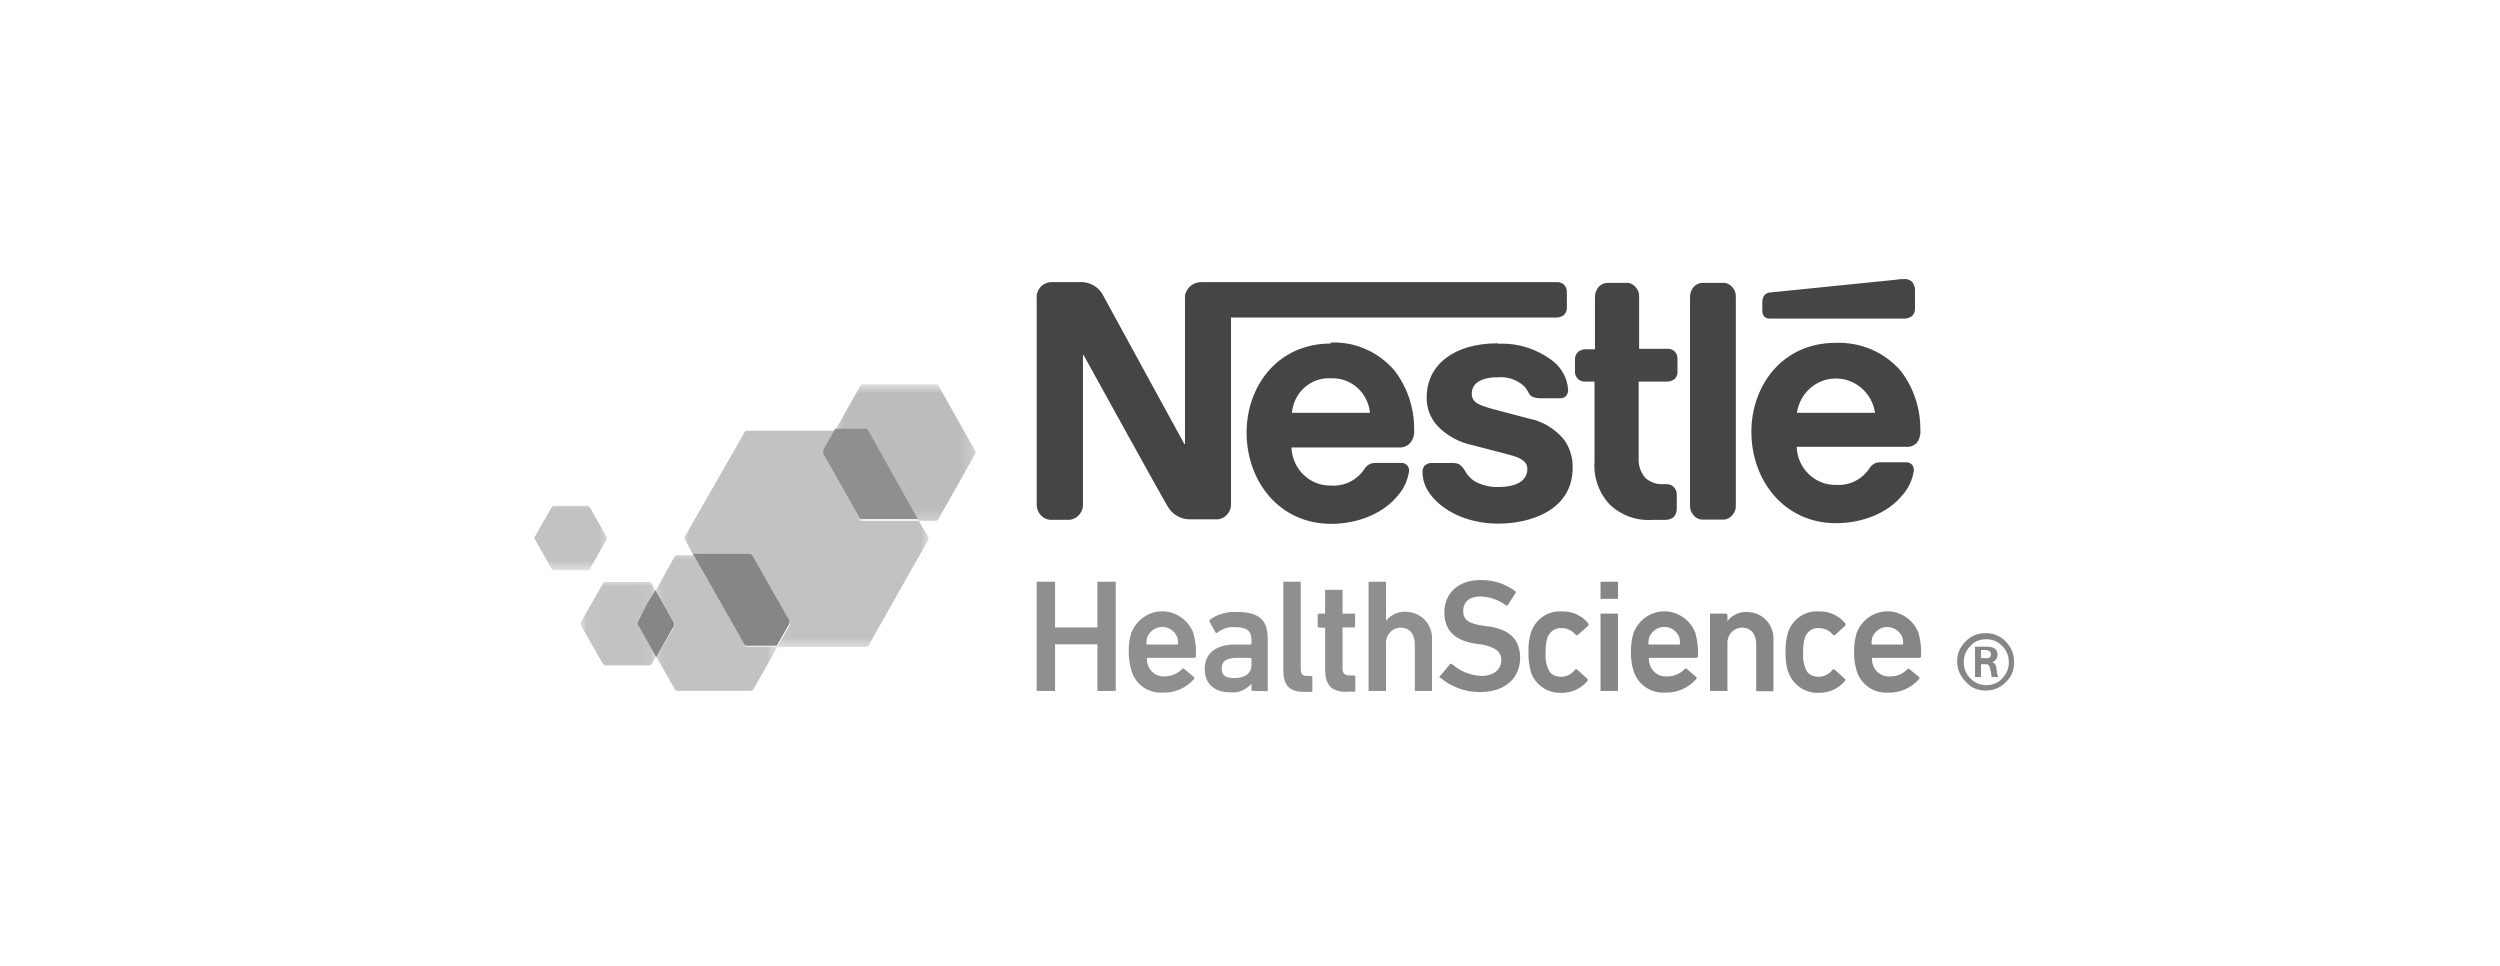
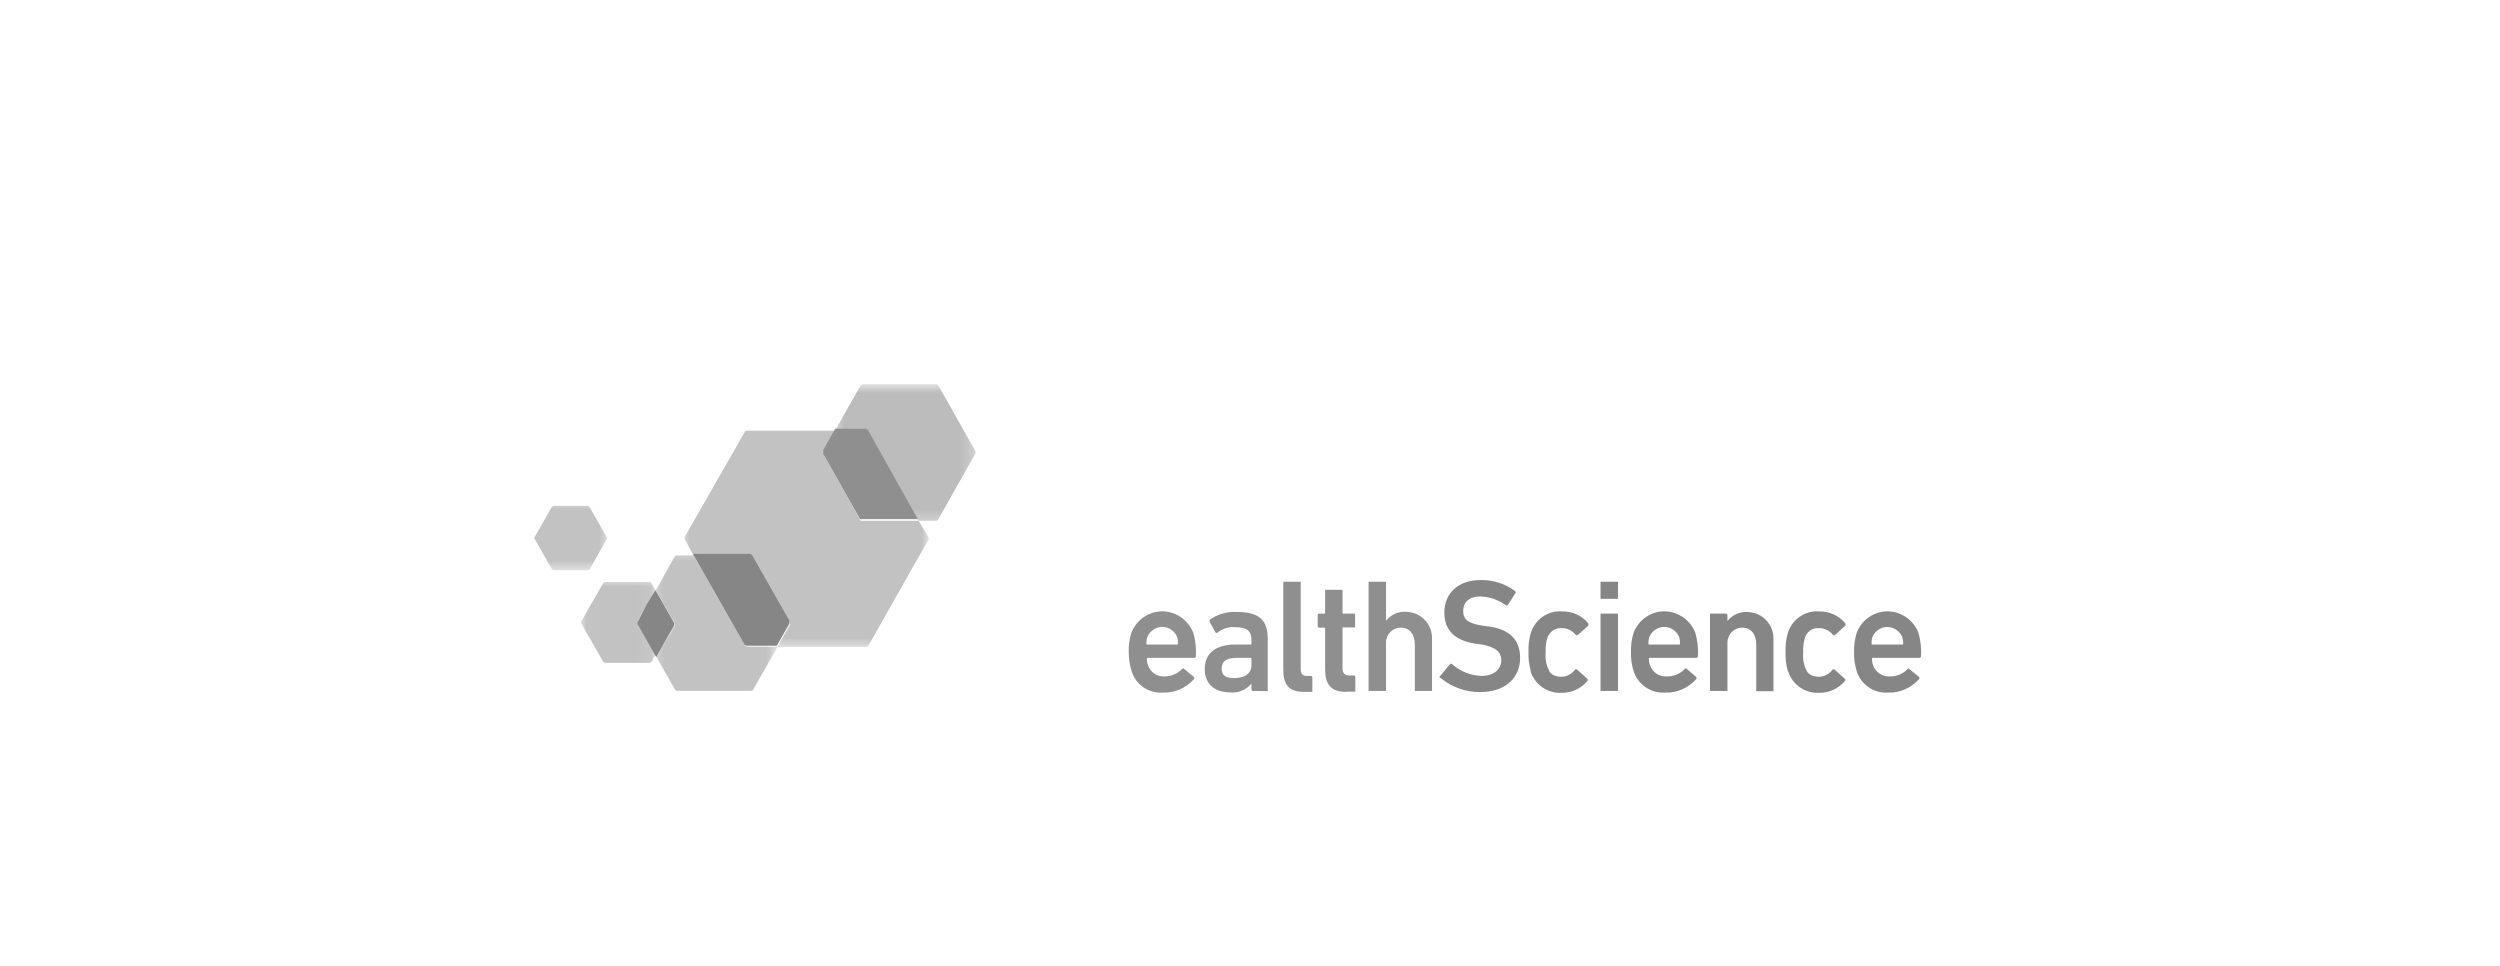
<svg xmlns="http://www.w3.org/2000/svg" fill="none" height="75" viewBox="0 0 194 75" width="194">
  <mask id="a" height="4" maskUnits="userSpaceOnUse" width="5" x="57" y="47">
    <path d="m61.564 47.967h-4.13v2.419h4.13z" fill="#fff" />
  </mask>
  <mask id="b" height="4" maskUnits="userSpaceOnUse" width="5" x="57" y="47">
    <path d="m61.564 47.967h-4.13v2.419h4.13z" fill="#fff" />
  </mask>
  <mask id="c" height="1" maskUnits="userSpaceOnUse" width="1" x="66" y="40">
    <path d="m66.903 40.083h-.595v.609h.595z" fill="#fff" />
  </mask>
  <mask id="d" height="1" maskUnits="userSpaceOnUse" width="1" x="66" y="40">
    <path d="m66.903 40.083h-.595v.609h.595z" fill="#fff" />
  </mask>
  <mask id="e" height="9" maskUnits="userSpaceOnUse" width="9" x="63" y="32">
    <path d="m71.628 32.826h-8.278v7.865h8.278z" fill="#fff" />
  </mask>
  <mask id="f" height="9" maskUnits="userSpaceOnUse" width="9" x="63" y="32">
-     <path d="m71.628 32.826h-8.278v7.865h8.278z" fill="#fff" />
-   </mask>
+     </mask>
  <mask id="g" height="3" maskUnits="userSpaceOnUse" width="3" x="50" y="46">
    <path d="m52.691 46.139h-1.768v2.419h1.768z" fill="#fff" />
  </mask>
  <mask id="h" height="3" maskUnits="userSpaceOnUse" width="3" x="50" y="46">
    <path d="m52.691 46.139h-1.768v2.419h1.768z" fill="#fff" />
  </mask>
  <mask id="i" height="13" maskUnits="userSpaceOnUse" width="11" x="50" y="42">
    <path d="m60.392 42.501h-10.046v11.503h10.046z" fill="#fff" />
  </mask>
  <mask id="j" height="19" maskUnits="userSpaceOnUse" width="21" x="52" y="32">
    <path d="m72.223 32.826h-19.514v17.559h19.514z" fill="#fff" />
  </mask>
  <mask id="k" height="12" maskUnits="userSpaceOnUse" width="12" x="64" y="29">
    <path d="m75.758 29.798h-11.236v10.894h11.236z" fill="#fff" />
  </mask>
  <mask id="l" height="9" maskUnits="userSpaceOnUse" width="6" x="45" y="44">
    <path d="m50.941 44.938h-5.916v7.256h5.916z" fill="#fff" />
  </mask>
  <mask id="m" height="7" maskUnits="userSpaceOnUse" width="8" x="40" y="38">
    <path d="m47.389 38.882h-6.511v5.447h6.511z" fill="#fff" />
  </mask>
  <g fill="#8f8f8f">
    <path d="m91.341 49.425c-.271-.646-1.01-.96-1.659-.665-.289.129-.523.369-.649.665-.054.166-.072.332-.072.517 0 .055 0 .074.072.074h2.309c.054 0 .072 0 .072-.074 0-.185-.018-.351-.072-.517zm-3.535 2.64c-.144-.48-.216-.96-.216-1.459-.018-.498.054-1.016.198-1.496.541-1.366 2.038-2.031 3.373-1.477.667.277 1.172.812 1.443 1.477.162.591.234 1.2.198 1.81 0 .074-.054.129-.108.129 0 0 0 0-.018 0h-3.607c-.054 0-.072 0-.072.074 0 .166.018.314.072.462.18.572.721.942 1.299.905.505 0 1.01-.203 1.353-.572.054-.055.126-.074.18 0l.739.609c.054.055.054.111 0 .185-.613.683-1.497 1.071-2.399 1.034-1.1.074-2.11-.609-2.435-1.68z" />
    <path d="m97.112 51.585v-.462c0-.037-.018-.074-.072-.074 0 0 0 0-.018 0h-.974c-.884 0-1.244.259-1.244.831 0 .572.343.739.992.739.83-.018 1.317-.351 1.317-1.034zm.126 2.031c-.072 0-.126-.055-.126-.111 0 0 0 0 0-.018v-.443c-.415.498-1.028.757-1.659.683-1.082 0-1.966-.554-1.966-1.809 0-1.256.902-1.902 2.363-1.902h1.19c.054 0 .072 0 .072-.074v-.277c0-.702-.325-.997-1.298-.997-.469-.037-.938.111-1.317.406-.036.055-.126.055-.162.018 0 0 0 0-.018-.018l-.451-.831c0-.055 0-.129 0-.148.613-.425 1.335-.646 2.074-.609 1.768 0 2.435.609 2.435 2.086v4.062z" />
    <path d="m101.189 53.69c-1.191 0-1.605-.572-1.605-1.717v-6.832h1.353v6.776c0 .406.162.535.505.535h.271c.054 0 .126.037.126.092v.018 1.126z" />
    <path d="m104.453 53.69c-1.191 0-1.624-.609-1.624-1.754v-3.157c0-.055 0-.074-.072-.074h-.379c-.054 0-.126-.037-.126-.092v-.018-.849c0-.055.036-.129.09-.129h.018.397c.054 0 .072-0.0.072-.074v-1.772h1.353v1.846h.974v1.071h-.974v3.176c0 .406.18.554.559.554h.307c.072 0 .126.055.126.111v.018 1.126h-.721z" />
    <path d="m109.791 53.616v-3.6c0-.775-.378-1.311-1.1-1.311-.631 0-1.136.517-1.136 1.163v.148 3.6h-1.353v-8.475h1.353v3.028c.415-.517 1.064-.775 1.695-.683 1.064.074 1.894.979 1.876 2.068v4.062z" />
  </g>
  <g fill="#868686">
    <path d="m111.757 52.638c-.054-.055-.072-.129 0-.185l.758-.905c.036-.055.126-.055.162-.018 0 0 0 0 .018.018.631.554 1.425.868 2.255.905.974 0 1.551-.517 1.551-1.219 0-.609-.379-.997-1.497-1.219l-.433-.055c-1.605-.222-2.489-.997-2.489-2.419 0-1.532 1.1-2.53 2.813-2.53.956-.018 1.894.277 2.67.849.054.037.072.111.036.166l-.595.923c-.054.055-.127.055-.181 0-.577-.425-1.262-.646-1.984-.665-.829 0-1.298.462-1.298 1.126s.397.979 1.533 1.145l.433.055c1.605.222 2.453.997 2.453 2.456 0 1.459-1.065 2.64-3.121 2.64-1.118 0-2.218-.388-3.084-1.126" />
    <path d="m118.791 52.102c-.126-.48-.199-.979-.18-1.496-.019-.498.036-.997.18-1.496.343-1.071 1.353-1.754 2.435-1.662.775-.018 1.533.314 2.02.923 0 .055.054.129 0 .185l-.794.702c-.054.055-.126.055-.18 0-.271-.332-.668-.517-1.082-.517-.505-.037-.956.277-1.119.775-.108.351-.144.739-.126 1.108-.054.535.054 1.071.325 1.532.144.185.361.295.595.332.505.111 1.046-.092 1.353-.517.054-.055.108-.055.18 0l.776.702c.054.055.054.111 0 .185-.505.591-1.245.923-2.002.905-1.083.055-2.056-.628-2.399-1.662" />
    <path d="m124.202 53.616v-6.001h1.352v6.001zm0-7.145v-1.329h1.352v1.329z" />
    <path d="m130.298 49.425c-.271-.646-1.01-.96-1.659-.665-.289.129-.523.369-.65.665-.054.166-.072.332-.072.517 0 .055 0 .074.072.074h2.309c.054 0 .072 0 .072-.074 0-.185-.018-.351-.072-.517zm-3.535 2.64c-.144-.48-.217-.96-.199-1.459-.018-.499.055-1.016.199-1.496.523-1.366 2.038-2.031 3.354-1.477.668.277 1.191.812 1.443 1.477.163.591.235 1.2.199 1.809 0 .074-.054.129-.127.129h-3.607c-.054 0-.072 0-.072.074 0 .166.018.314.072.462.181.572.722.942 1.299.905.523.018 1.046-.185 1.407-.572.054-.055.126-.074.18 0l.703.609c.055.055.055.111 0 .185-.613.683-1.497 1.071-2.398 1.034-1.1.074-2.11-.609-2.453-1.68z" />
    <path d="m136.285 53.617v-3.6c0-.775-.379-1.311-1.1-1.311-.631 0-1.136.517-1.136 1.163v.148 3.6h-1.353v-6.001h1.226c.073 0 .127.037.127.111v.018.443c.415-.517 1.064-.775 1.695-.683 1.064.074 1.894.979 1.876 2.068v4.062h-1.335z" />
    <path d="m138.738 52.102c-.126-.48-.198-.979-.18-1.496-.018-.498.036-.997.18-1.496.343-1.071 1.353-1.754 2.435-1.662.775-.018 1.533.314 2.02.923 0 .055.054.129 0 .185l-.776.702c-.054.055-.126.055-.18 0-.27-.332-.667-.517-1.082-.517-.505-.037-.956.277-1.1.775-.108.351-.145.739-.127 1.108-.054.535.055 1.071.325 1.532.144.185.361.295.595.332.505.111 1.046-.092 1.353-.517.054-.055.108-.055.18 0l.776.702c.054.055.054.111 0 .185-.505.591-1.245.923-2.002.905-1.082.055-2.056-.628-2.399-1.662" />
    <path d="m147.612 49.425c-.289-.646-1.028-.942-1.659-.665-.289.129-.523.369-.65.665-.054.166-.072.332-.072.517 0 .055 0 .074.072.074h2.309c.054 0 .072 0 .072-.074.018-.203-.036-.369-.072-.517zm-3.535 2.64c-.144-.48-.217-.96-.199-1.459-.018-.499.055-1.016.199-1.496.523-1.366 2.038-2.031 3.354-1.477.668.277 1.191.812 1.443 1.477.163.591.235 1.2.199 1.809 0 .074-.054.129-.109.129 0 0 0 0-.018 0h-3.607c-.054 0-.072 0-.072.074 0 .166.018.314.072.462.181.572.722.942 1.299.905.523.018 1.01-.185 1.371-.554.054-.055.126-.074.18 0l.721.591c.054.055.054.111 0 .185-.613.683-1.497 1.071-2.398 1.034-1.082.074-2.111-.609-2.435-1.68z" />
  </g>
  <g mask="url(#a)" opacity=".5">
    <path d="m61.294 48.391-.036.055-.974 1.717h-2.327c-.072 0-.126-.037-.18-.074.054.055.108.074.18.074h2.327l.974-1.717c.036-.018.036-.018.036-.055z" fill="#868686" />
  </g>
  <g mask="url(#b)" opacity=".5">
    <path d="m61.294 48.391-.036.055-.974 1.717h-2.327c-.072 0-.126-.037-.18-.074.054.055.108.074.18.074h2.327l.974-1.717c.036-.018.036-.018.036-.055z" fill="#868686" />
  </g>
  <g mask="url(#c)" opacity=".6">
    <path d="m66.759 40.286s.054.055.072.055c.018 0-.054-.018-.072-.055z" fill="#8f8f8f" />
  </g>
  <g mask="url(#d)" opacity=".5">
-     <path d="m66.759 40.286s.054.055.072.055c.018 0-.054-.018-.072-.055z" fill="#868686" />
-   </g>
+     </g>
  <g mask="url(#e)" opacity=".6">
    <path d="m67.173 33.343h-2.363l-.92 1.643v.129c-.018-.037-.018-.092 0-.129l.92-1.643h2.363c.09 0 .18.037.216.129l3.896 6.961-3.914-6.979c-.018-.074-.108-.129-.198-.111z" fill="#8f8f8f" />
  </g>
  <g mask="url(#f)" opacity=".5">
    <path d="m67.173 33.343h-2.363l-.92 1.643v.129c-.018-.037-.018-.092 0-.129l.92-1.643h2.363c.09 0 .18.037.216.129l3.896 6.961-3.914-6.979c-.018-.074-.108-.129-.198-.111z" fill="#868686" />
  </g>
  <path d="m57.795 50.108-3.968-7.016 3.968 6.979s-.018 0 0 .037z" fill="#868686" />
  <path d="m61.294 48.391c.018-.055 0-.129-.036-.185.054.055.072.129.036.185z" fill="#868686" />
  <path d="m58.228 43.055c.054 0 .09.018.126.055 0-.055-.072-.055-.126-.055z" fill="#868686" />
  <path d="m53.809 43.055 3.968 6.979c.054.055.108.074.18.074h2.326l.974-1.717s0 0 0-.055c.018-.055.018-.129 0-.185l-1.01-1.772-1.858-3.268-.072-.074c-.054 0-.072-.055-.126-.055h-4.383z" fill="#868686" />
  <path d="m66.831 40.341c.036.018.09.018.126 0-.036.037-.09.037-.126 0z" fill="#8f8f8f" />
  <g mask="url(#g)" opacity=".5">
    <path d="m52.33 48.428c.018-.037.018-.074 0-.111-.018.037 0 .055 0 .111z" fill="#868686" />
  </g>
  <g mask="url(#h)" opacity=".5">
    <path d="m52.33 48.428c.018-.037.018-.074 0-.111-.018.037 0 .055 0 .111z" fill="#868686" />
  </g>
  <path d="m49.499 48.225c-.054.074-.054.166 0 .24-.054-.074-.054-.185 0-.24z" fill="#868686" />
  <path d="m49.499 48.225c-.054.074-.054.166 0 .24l1.425 2.53 1.118-1.976.271-.462c.018-.037.018-.074 0-.111.018-.037.018-.074 0-.111l-1.19-2.086-.271-.462-.631 1.052z" fill="#868686" />
  <g mask="url(#i)" opacity=".5">
    <path d="m57.795 50.108-3.968-7.016h-1.299c-.09 0-.162.055-.198.129l-1.443 2.603.271.462 1.19 2.068c.018.037.018.074 0 .111.018.037.018.074 0 .111l-.271.462-1.136 1.939 1.425 2.511c.036.074.126.111.198.129h5.699c.09-.018.162-.055.198-.129l1.876-3.305h-2.308c-.09 0-.162-.018-.234-.074z" fill="#868686" />
  </g>
  <g mask="url(#j)" opacity=".5">
    <path d="m71.286 40.415h-4.329c-.036.018-.09.018-.126 0 0 0-.054 0-.072-.055l-2.832-5.059s0 0 0-.055v-.055c-.018-.037-.018-.092 0-.129l.92-1.643h-6.872c-.09 0-.162.055-.198.129l-4.617 8.069c-.054.074-.054.185 0 .259l.649 1.219h4.419c.054 0 .09.018.126.055l.072.074 1.858 3.25 1.01 1.772c.018.055.018.129 0 .185v.055l-.974 1.717h6.889c.09 0 .162-.055.198-.129l4.617-8.161c.054-.074.054-.185 0-.259z" fill="#868686" />
  </g>
  <path d="m63.873 35.153v.055l2.832 5.022s.054.055.072.055c.036.018.09.018.126 0h4.329l-3.86-6.887c-.036-.074-.108-.129-.198-.129h-2.363l-.92 1.643v.129z" fill="#8f8f8f" />
-   <path d="m80.448 45.142h1.425v3.545h3.283v-3.545h1.425v8.475h-1.425v-3.619h-3.283v3.619h-1.425z" fill="#8f8f8f" />
-   <path d="m139.442 32.032c.252-1.717 1.822-2.899 3.499-2.622 1.316.203 2.362 1.274 2.561 2.622zm3.012-5.428c-4.184 0-6.547 3.36-6.547 6.905 0 3.767 2.543 7.09 6.565 7.09 2.038 0 4.022-.775 5.14-2.16.487-.535.794-1.2.902-1.92.018-.148-.036-.314-.126-.443-.127-.148-.307-.222-.505-.203h-1.948c-.343-.018-.668.148-.848.443-.577.886-1.569 1.385-2.615 1.311-1.623.037-2.994-1.274-3.048-2.954h8.459c.306.037.613-.074.829-.277.235-.277.343-.665.307-1.034.018-1.662-.523-3.287-1.533-4.597-1.263-1.44-3.102-2.234-5.032-2.16zm5.338-1.883c.217 0 .415-.074.596-.203.162-.166.234-.406.216-.646v-1.163c.036-.295-.036-.591-.216-.831-.163-.148-.379-.24-.596-.222-.198 0-.378 0-.703.055l-9.667.979c-.198 0-.379.074-.505.222-.108.148-.162.332-.162.517v.646c-.018.166.036.332.126.462.126.129.288.203.469.185zm-47.541 7.312c.144-1.588 1.479-2.77 3.03-2.677 1.533-.074 2.867 1.089 3.03 2.677zm30.895 7.182c-.018.277.072.535.252.739.199.259.487.388.812.369h1.425c.306.018.613-.111.811-.369.18-.203.271-.48.253-.739v-16.174c.018-.277-.073-.535-.253-.739-.198-.24-.487-.388-.811-.351h-1.425c-.307-.018-.613.111-.812.351-.162.203-.252.48-.252.739zm-7.395-12.112h-.703c-.217 0-.433.074-.596.203-.162.166-.252.406-.234.646v.849c-.018.222.072.443.234.609.163.148.379.222.596.203h.685v6.185c-.09 1.237.343 2.474 1.19 3.36.902.849 2.092 1.274 3.319 1.182h1.028c.216 0 .415-.074.595-.203.162-.166.253-.406.253-.646v-1.071c.018-.24-.073-.48-.253-.646-.162-.148-.379-.222-.595-.203h-.162c-.505.037-1.01-.129-1.407-.462-.379-.425-.577-.979-.541-1.569v-5.927h2.2c.217 0 .433-.074.595-.203.163-.166.253-.406.217-.646v-.849c.018-.24-.054-.48-.217-.646-.162-.148-.378-.222-.595-.203h-2.164v-4.025c.018-.277-.072-.535-.253-.739-.198-.24-.487-.388-.811-.351h-1.299c-.306-.018-.613.111-.811.351-.163.203-.253.48-.253.739v4.062zm-7.539-.462c-3.318 0-5.501 1.625-5.501 4.191-.018.831.289 1.625.848 2.234.758.775 1.731 1.292 2.778 1.496l2.759.72c.757.203 1.425.443 1.425 1.108 0 1.052-1.082 1.403-2.255 1.403-.577.018-1.136-.111-1.659-.351-.343-.166-.613-.425-.83-.739-.126-.259-.306-.499-.523-.665-.198-.092-.432-.129-.649-.111h-1.479c-.216-.018-.433.074-.595.222-.108.166-.162.351-.144.535.018.609.234 1.182.595 1.662.92 1.256 2.831 2.289 5.284 2.289s5.772-1.016 5.772-4.339c.018-.775-.217-1.551-.668-2.179-.703-.849-1.677-1.44-2.759-1.643l-2.723-.72c-1.137-.314-1.678-.517-1.678-1.219s.595-1.256 2.002-1.256c.758-.074 1.497.185 2.056.683.397.443.325.665.65.831.234.092.505.129.757.111h1.353c.18.018.378-.037.505-.185.126-.166.18-.369.144-.554-.072-.831-.487-1.588-1.118-2.105-1.227-.96-2.742-1.459-4.293-1.385m-12.985-.018c-4.184 0-6.547 3.36-6.547 6.905 0 3.767 2.525 7.09 6.565 7.09 2.02 0 4.004-.775 5.14-2.16.487-.535.793-1.2.902-1.92.018-.166-.036-.314-.127-.443-.126-.148-.306-.222-.505-.203h-1.965c-.343-.018-.668.148-.848.443-.577.886-1.569 1.385-2.615 1.311-1.641.037-2.994-1.274-3.066-2.954h8.422c.307 0 .595-.129.794-.351.234-.277.343-.665.306-1.034.019-1.662-.523-3.287-1.533-4.598-1.262-1.459-3.084-2.252-4.977-2.16m-11.002-4.228c-.198.24-.307.535-.271.849v11.244h-.054s-6.006-10.967-6.276-11.484c-.162-.332-.415-.609-.721-.794-.379-.222-.794-.314-1.226-.277h-2.002c-.361-.018-.721.129-.956.406-.198.24-.307.535-.271.849v15.934c-.018.314.072.609.271.849.234.277.595.443.956.406h1.118c.631.055 1.19-.425 1.244-1.089 0-.055 0-.111 0-.185v-11.503h.054s6.24 11.318 6.511 11.724c.361.646 1.046 1.034 1.768 1.016h1.93c.631.055 1.172-.425 1.226-1.071 0-.055 0-.111 0-.185v-14.402h25.25c.217 0 .433-.074.595-.203.163-.166.235-.406.217-.646v-1.052c.018-.24-.054-.48-.217-.646-.162-.148-.378-.222-.595-.203h-27.594c-.361.018-.722.166-.956.462z" fill="#454545" />
  <g mask="url(#k)" opacity=".6">
    <path d="m75.668 34.968-2.832-5.022c-.036-.074-.108-.129-.198-.129h-5.681c-.09 0-.162.055-.198.129l-1.93 3.416h2.363c.09 0 .162.055.198.129l3.896 6.924h1.335c.09 0 .162-.055.198-.129l2.832-5.022c.072-.074.09-.203.018-.295z" fill="#8f8f8f" />
  </g>
  <g mask="url(#l)" opacity=".5">
-     <path d="m49.481 48.428c-.036-.074-.036-.148 0-.222l.757-1.348.595-1.089-.271-.498c-.036-.074-.108-.111-.18-.111h-3.409c-.072 0-.144.037-.18.111l-1.731 3.028c-.018.074-.018.148 0 .203l1.731 3.028c.036.055.108.092.18.111h3.427c.072-.018.126-.055.18-.111l.325-.609-1.425-2.548z" fill="#868686" />
+     <path d="m49.481 48.428c-.036-.074-.036-.148 0-.222l.757-1.348.595-1.089-.271-.498c-.036-.074-.108-.111-.18-.111h-3.409c-.072 0-.144.037-.18.111l-1.731 3.028l1.731 3.028c.036.055.108.092.18.111h3.427c.072-.018.126-.055.18-.111l.325-.609-1.425-2.548z" fill="#868686" />
  </g>
  <g mask="url(#m)" opacity=".5">
    <path d="m45.765 44.163 1.299-2.289c.054-.074.054-.166 0-.222l-1.299-2.289c-.036-.074-.126-.111-.198-.111h-2.561c-.072 0-.144.037-.198.111l-1.299 2.271c-.054.074-.054.166 0 .222l1.299 2.289c.036.074.126.111.198.111h2.597c.072 0 .126-.037.162-.092z" fill="#868686" />
  </g>
-   <path d="m156.295 51.385c0 .629-.205 1.153-.668 1.572-.411.419-.925.629-1.542.629s-1.131-.21-1.542-.681c-.411-.419-.668-.943-.668-1.572s.205-1.1.668-1.572c.411-.419.925-.629 1.542-.629s1.131.21 1.542.629c.463.472.668.996.668 1.624zm-.411 0c0-.472-.154-.891-.514-1.258s-.771-.524-1.234-.524c-.462 0-.925.157-1.233.524-.36.367-.514.786-.514 1.258s.154.891.514 1.258c.359.367.771.524 1.233.524.463 0 .926-.157 1.234-.524.36-.367.514-.786.514-1.258zm-.822 1.153h-.514c0-.157-.052-.367-.103-.629-.052-.262-.154-.367-.309-.367h-.411v.996h-.463v-2.358h.926c.514 0 .822.21.822.629 0 .262-.154.472-.411.576.154.052.257.157.308.367 0 .052.052.21.052.472.051.052.051.21.103.314zm-.566-1.782c0-.209-.154-.314-.462-.314h-.309v.629h.309c.308.052.462-.052.462-.314z" fill="#868686" />
</svg>